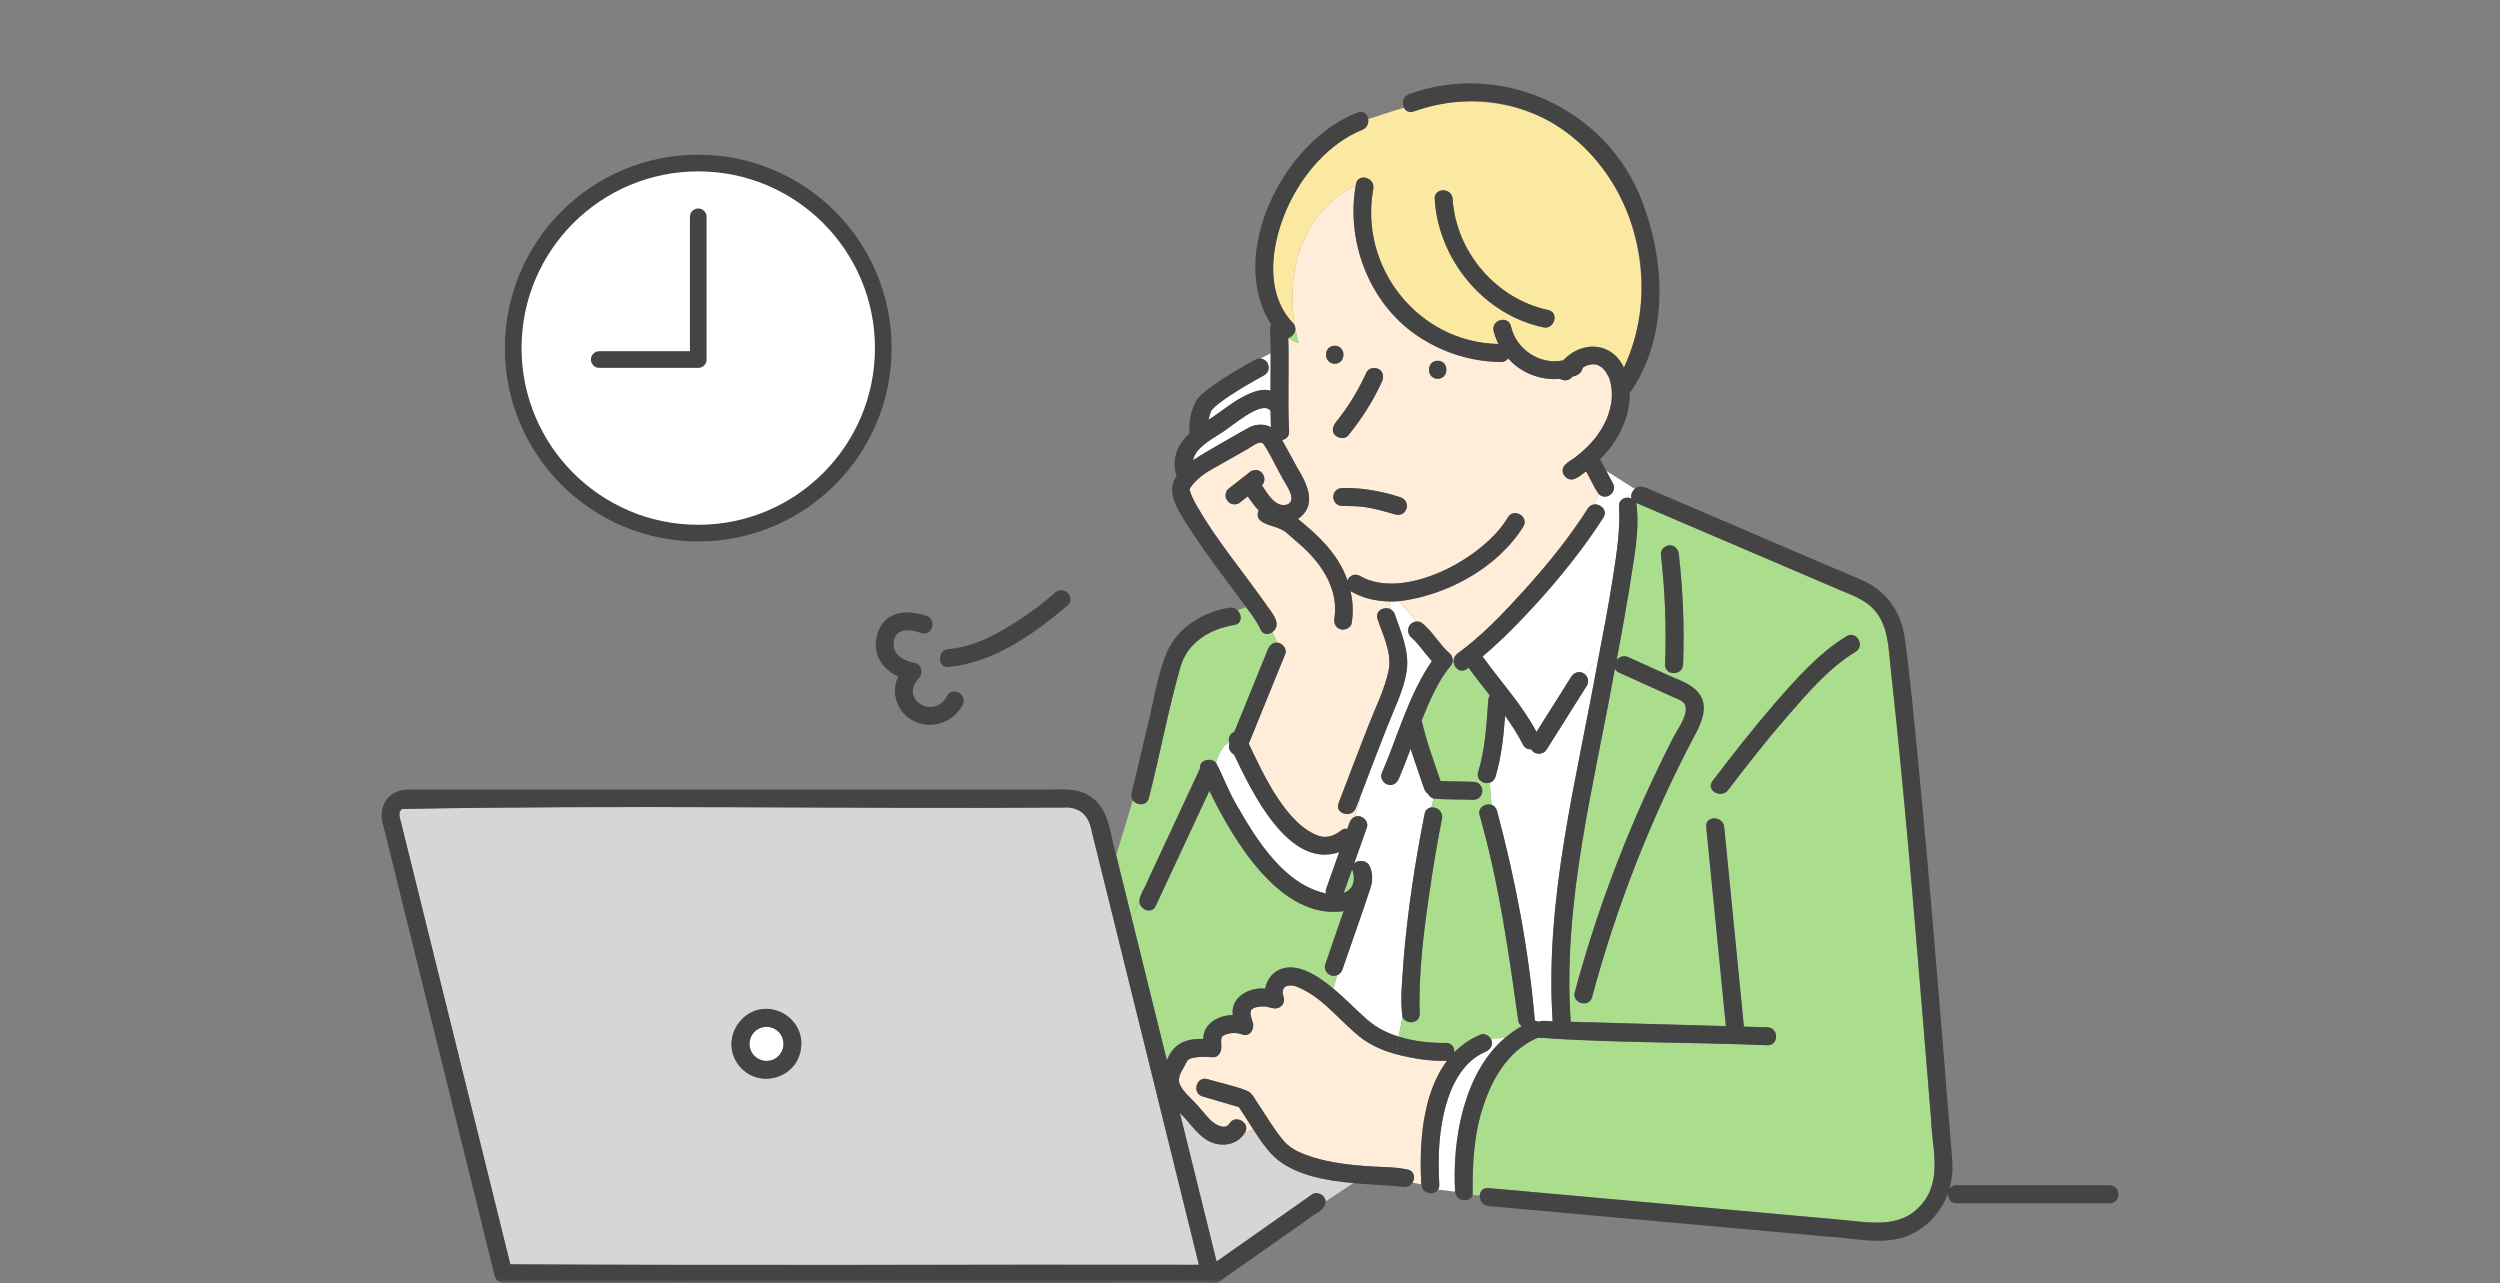
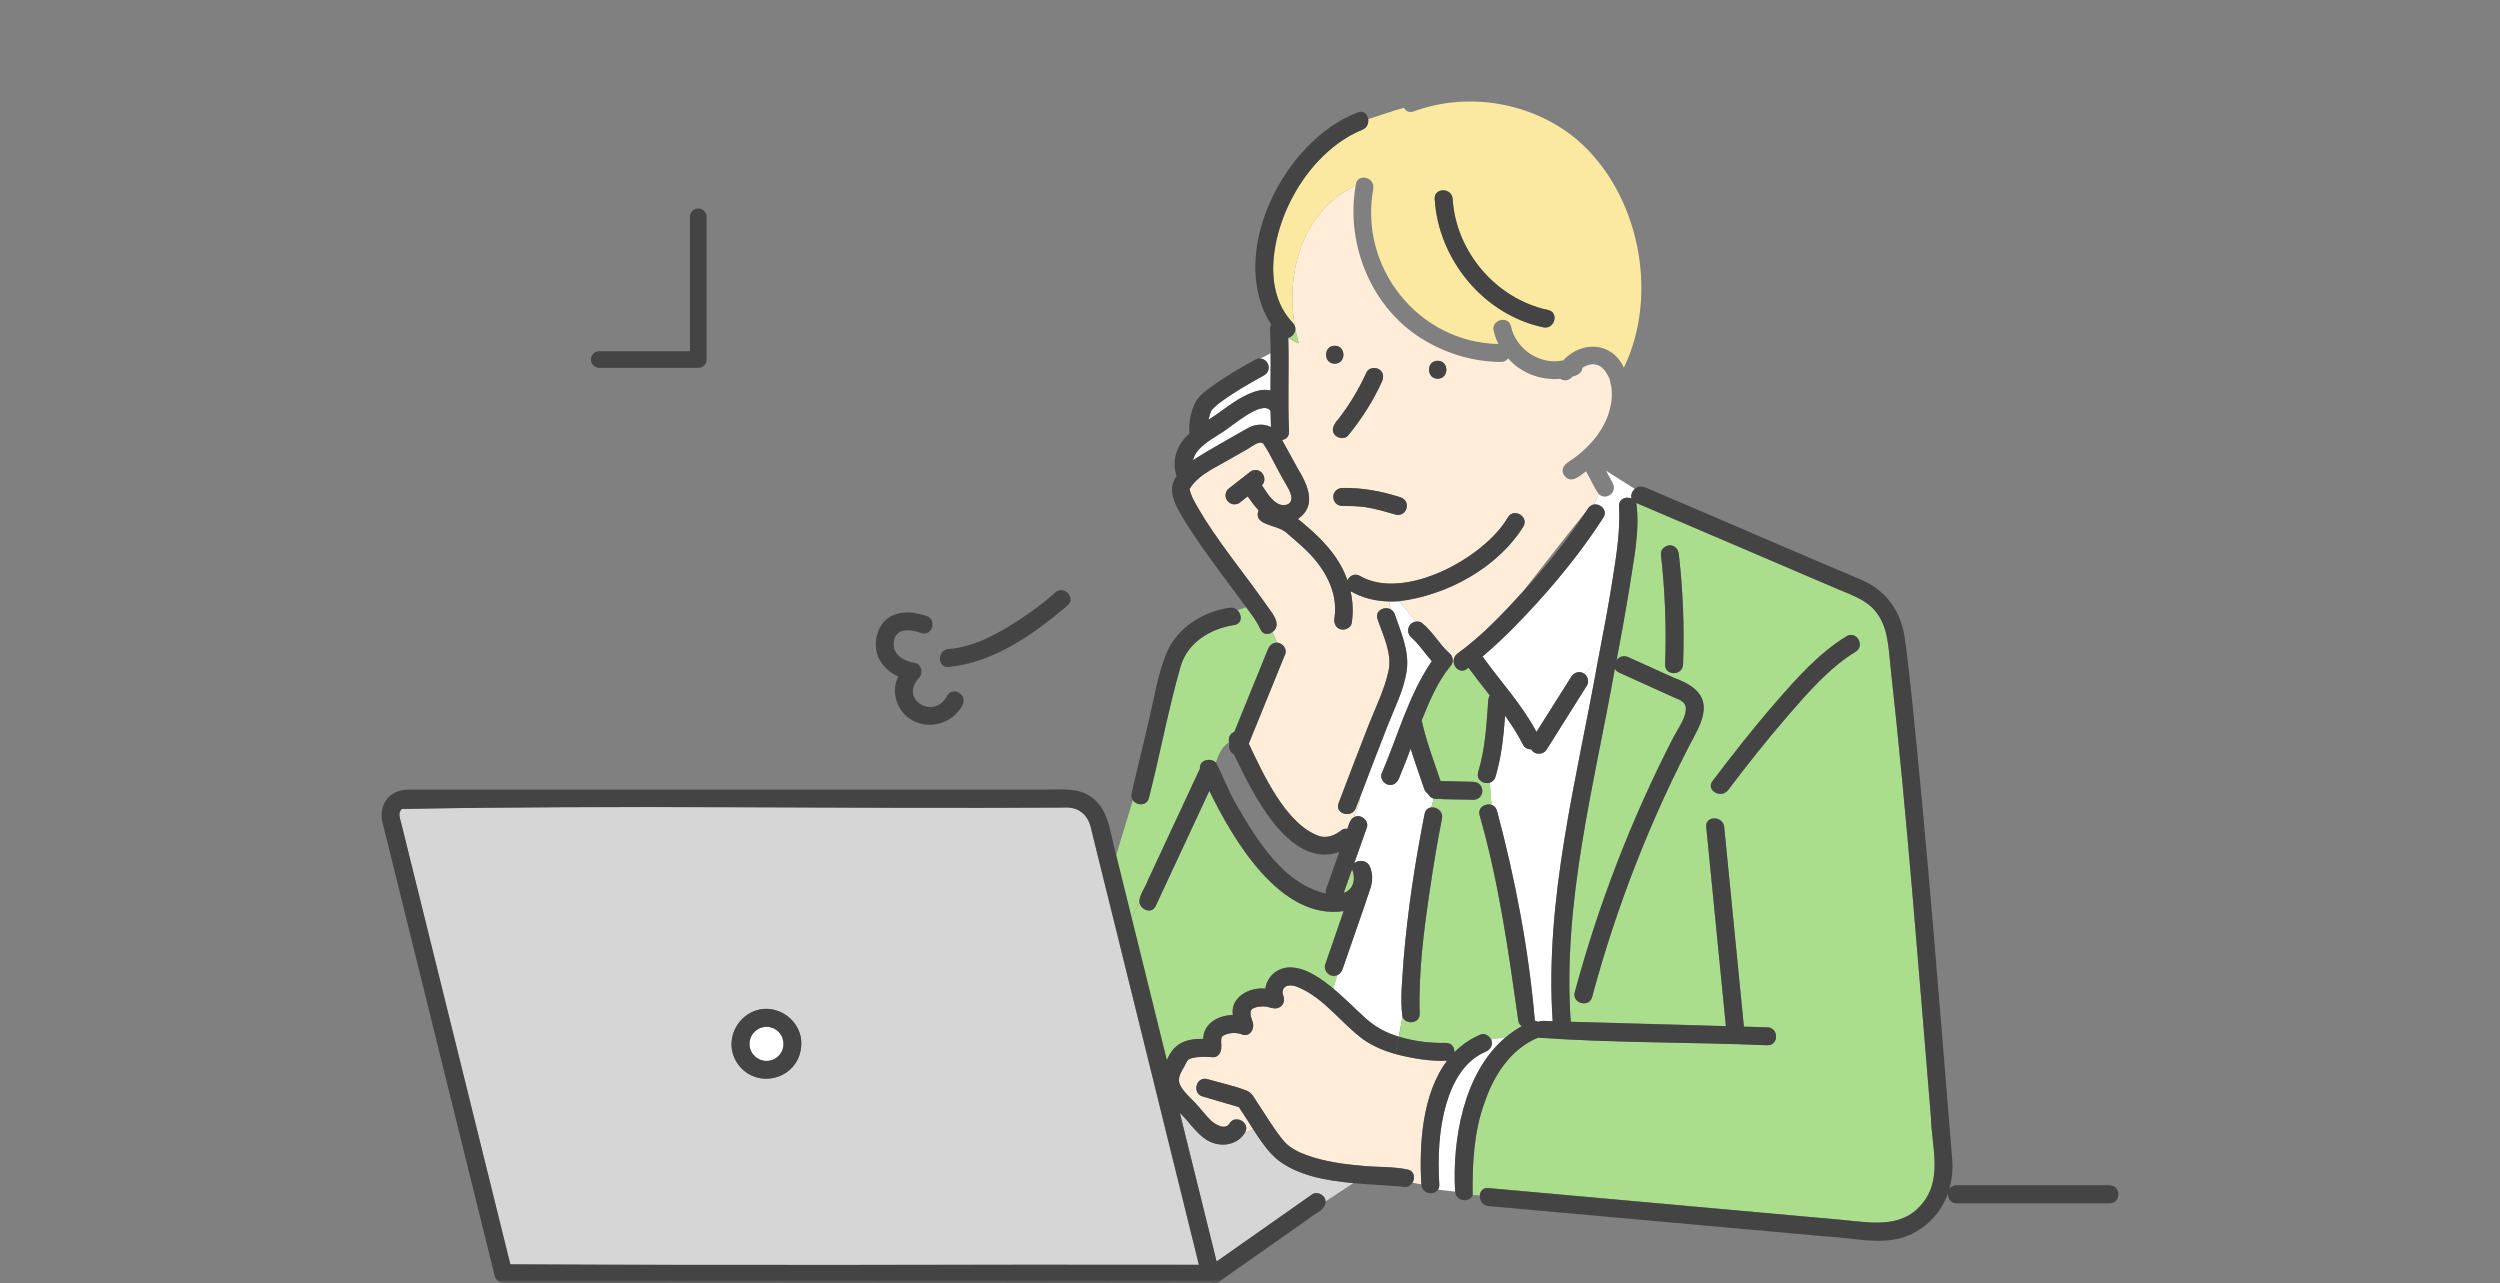
<svg xmlns="http://www.w3.org/2000/svg" width="300" height="154" viewBox="0 0 300 154" fill="none">
  <rect x="0" y="0" width="300" height="154" fill="#808080" stroke="none" />
  <mask id="mask0_3464_6848" style="mask-type:alpha" maskUnits="userSpaceOnUse" x="0" y="0" width="300" height="154">
    <rect width="300" height="154" fill="#D9D9D9" />
  </mask>
  <g mask="url(#mask0_3464_6848)">
    <path d="M163.793 60.845C163.853 60.856 163.848 60.85 163.793 60.845Z" fill="#AADE8C" />
    <path d="M143.164 55.232C144.158 54.536 145.247 53.961 146.302 53.359C147.484 52.685 148.65 51.95 149.854 51.32C150.688 50.884 151.699 50.84 152.512 51.265C152.484 50.613 152.473 49.956 152.462 49.304C151.379 47.889 147.633 51.381 146.451 52.016C145.169 52.856 143.468 53.779 143.158 55.237L143.164 55.232Z" fill="white" />
    <path d="M94.006 124.984C94.011 125.083 94.011 125.033 94.006 124.984Z" fill="#AADE8C" />
    <path d="M90.363 124.005C90.451 123.911 90.407 123.95 90.363 124.005Z" fill="#AADE8C" />
    <path d="M90.359 126.527C90.392 126.582 90.474 126.637 90.348 126.516C90.348 126.516 90.353 126.527 90.359 126.527Z" fill="#AADE8C" />
    <path d="M161.616 106.983C162.572 106.392 162.616 105.237 162.246 104.309C161.909 105.254 161.577 106.199 161.24 107.144C161.373 107.099 161.5 107.055 161.61 106.989L161.616 106.983Z" fill="#AADE8C" />
    <path d="M173.832 78.31C173.832 78.31 173.81 78.293 173.799 78.282C173.804 78.288 173.81 78.293 173.821 78.299C173.821 78.299 173.832 78.299 173.832 78.305V78.31Z" fill="#AADE8C" />
    <path d="M194.283 60.753C194.234 59.847 195.14 59.538 195.792 59.819C195.653 59.433 195.836 58.968 196.178 58.67L192.731 56.493C192.996 56.985 193.261 57.482 193.526 57.974C194.118 59.051 192.753 60.145 191.847 59.289C191.659 59.703 191.455 60.123 191.245 60.538C192.051 60.405 192.957 61.234 192.399 62.112C188.35 68.272 183.46 73.93 177.902 78.78C180.074 81.802 182.615 84.532 184.377 87.83C185.775 85.614 187.167 83.399 188.565 81.184C188.88 80.675 189.587 80.476 190.095 80.835L191.786 79.106C192.416 75.858 193.029 72.604 193.543 69.338C193.985 66.521 194.443 63.609 194.289 60.753H194.283Z" fill="white" />
    <path d="M147.478 89.064C147.362 88.573 147.572 88.02 148.108 87.832C149.456 84.523 150.799 81.219 152.147 77.91C152.34 77.435 152.743 77.081 153.257 77.12C153.103 76.7 152.909 76.275 152.71 75.855C152.235 76.203 151.556 76.214 151.252 75.529C150.837 74.578 150.163 73.706 149.528 72.866L148.478 73.225C149.058 73.766 149.069 74.86 148.103 75.009C145.23 75.457 142.501 77.081 141.661 80.009C140.18 85.192 139.197 90.528 137.865 95.755C137.628 96.766 136.407 96.7 135.937 96.037L133.932 102.672C134.545 105.163 135.164 107.65 135.777 110.141L136.711 108.302C136.644 107.478 137.418 106.511 137.694 105.721C139.793 101.219 141.887 96.722 143.987 92.219C143.849 91.258 145.224 90.838 145.893 91.528C146.219 90.556 146.6 89.644 147.467 89.075L147.478 89.064Z" fill="#AADE8C" />
-     <path d="M160.698 102.255C154.621 104.366 150.179 94.946 148.079 90.548C147.648 90.322 147.317 89.758 147.527 89.283C147.505 89.211 147.494 89.139 147.483 89.073C146.615 89.636 146.234 90.554 145.908 91.526C146.798 93.206 147.45 95.051 148.444 96.697C150.836 100.868 154.101 106.128 159.118 107.227C159.074 107.056 159.068 106.874 159.129 106.697L160.703 102.255H160.698Z" fill="white" />
    <path d="M179.631 97.273C181.836 105.505 183.46 114.041 184.178 122.483C184.333 122.488 184.466 122.538 184.582 122.616C185.101 122.395 185.758 122.571 186.316 122.544C185.333 107.892 189.233 93.428 191.78 79.103L190.09 80.832C190.537 81.136 190.72 81.793 190.421 82.268C188.814 84.821 187.206 87.368 185.604 89.92C185.206 90.6 184.134 90.638 183.753 89.92C183.361 89.937 182.957 89.76 182.775 89.401C182.151 88.158 181.405 87.003 180.604 85.881C180.421 88.356 180.173 90.832 179.449 93.218C179.333 93.605 179.068 93.826 178.77 93.92L178.979 96.583C179.267 96.682 179.515 96.903 179.626 97.279L179.631 97.273Z" fill="white" />
    <path d="M159.77 117.076C159.235 116.927 158.826 116.303 159.019 115.75C159.157 115.353 159.295 114.96 159.428 114.563C160.03 112.822 160.632 111.082 161.234 109.336C153.643 110.48 147.947 100.734 145.119 94.9C142.975 99.502 140.826 104.11 138.682 108.712C138.207 109.734 136.892 109.203 136.727 108.297L135.793 110.137C137.202 115.833 138.611 121.535 140.019 127.231C140.832 125.198 142.29 124.618 144.389 124.662C144.389 122.805 146.235 121.833 147.931 121.794C147.633 119.645 149.925 118.435 151.831 118.629C152.036 117.33 153.041 116.237 154.555 116.093C156.605 115.922 158.511 117.469 160.014 118.667L160.483 116.999C160.268 117.098 160.025 117.132 159.77 117.06V117.076Z" fill="#AADE8C" />
    <path d="M171.368 95.265C171.158 95.127 170.987 94.912 170.904 94.657C170.374 93.055 169.783 91.459 169.28 89.845C168.827 91.039 168.374 92.227 167.877 93.403C167.65 93.939 167.175 94.326 166.551 94.155C166.042 94.017 165.573 93.365 165.799 92.829C167.739 88.31 169.026 83.426 171.827 79.326C171.02 78.448 170.357 77.426 169.495 76.597C169.418 76.525 169.153 76.321 169.501 76.586C168.617 76.034 168.91 74.674 169.954 74.586L167.921 72.15C167.512 72.183 167.103 72.194 166.694 72.188C166.744 72.503 166.816 72.824 166.899 73.139C167.109 73.26 167.286 73.448 167.379 73.735C168.12 75.912 169.142 78.127 168.805 80.481C168.473 82.796 167.33 84.995 166.484 87.155C165.363 90.011 164.269 92.873 163.181 95.74C163.181 96.464 162.777 97.282 162.479 98.077C163.23 97.602 164.313 98.453 164.015 99.309C163.507 100.74 162.998 102.177 162.49 103.613C162.982 103.149 164.037 103.177 164.391 104.027C164.739 104.867 164.711 105.779 164.429 106.613C163.357 109.862 162.192 113.088 161.087 116.326C160.976 116.641 160.755 116.889 160.474 117.016L160.004 118.685C162.578 120.701 164.49 123.541 167.844 124.403L168.291 122.055C167.976 119.779 168.302 117.408 168.429 115.11C168.921 109.265 169.81 103.42 170.948 97.663C171.048 97.171 171.379 96.934 171.755 96.895L172.037 95.834C171.738 95.751 171.495 95.541 171.363 95.271L171.368 95.265Z" fill="white" />
    <path d="M174.187 79.762C174.148 79.834 174.093 79.9 174.027 79.966C172.48 81.834 171.507 84.226 170.601 86.447C171.148 88.933 172.054 91.325 172.866 93.728C174.181 93.756 175.502 93.784 176.817 93.817C177.419 93.828 177.866 94.298 177.894 94.894C177.922 95.469 177.38 95.983 176.817 95.972C175.231 95.905 173.623 95.972 172.049 95.828L171.767 96.889C172.424 96.817 173.209 97.364 173.038 98.231C172.48 101.054 172.01 103.9 171.59 106.75C170.866 111.651 170.209 116.662 170.364 121.629C170.402 122.855 168.723 122.993 168.303 122.048L167.855 124.396C169.695 124.971 171.69 125.192 173.491 125.153C174.214 125.137 174.557 125.722 174.524 126.28C175.386 125.402 176.424 124.667 177.667 124.148C178.148 123.949 178.717 124.303 178.933 124.739C179.48 124.634 180.049 124.568 180.607 124.54C181.225 124.01 181.894 123.529 182.629 123.131C182.408 123.015 182.242 122.794 182.192 122.452C181.021 114.181 179.872 105.905 177.562 97.856C177.286 96.9 178.27 96.342 178.993 96.585L178.783 93.922C178.054 94.148 177.098 93.59 177.386 92.651C178.236 89.845 178.386 86.939 178.596 84.033C178.612 83.823 178.678 83.624 178.783 83.453C177.922 82.347 177.049 81.254 176.22 80.115C175.408 80.928 174.408 80.243 174.447 79.254H174.33C174.319 79.43 174.27 79.607 174.187 79.762Z" fill="#AADE8C" />
    <path d="M180.599 124.535C180.047 124.568 179.472 124.629 178.925 124.734C179.223 125.363 178.831 125.982 178.234 126.22C175.688 127.292 174.29 129.927 173.555 132.452C172.643 135.584 172.522 138.905 172.71 142.148C172.726 142.396 172.666 142.595 172.561 142.755L174.605 142.998C174.246 136.816 175.616 128.783 180.588 124.535H180.599Z" fill="white" />
    <path d="M152.103 43.553C152.39 44.045 152.23 44.752 151.716 45.029C151.357 45.222 151.003 45.421 150.644 45.625C149.158 46.471 147.677 47.349 146.313 48.377C146.009 48.62 145.705 48.874 145.445 49.161C145.434 49.178 145.368 49.261 145.368 49.261C145.208 49.603 145.114 49.995 145.025 50.371C146.617 49.382 148.031 48.095 149.76 47.321C150.605 46.951 151.539 46.625 152.462 46.874C152.467 45.382 152.484 43.885 152.473 42.393L151.202 43.051C151.561 43.056 151.909 43.222 152.108 43.559L152.103 43.553Z" fill="white" />
    <path d="M149.385 135.922C148.407 137.53 146.324 137.723 144.799 136.795C143.484 135.972 142.705 134.591 141.578 133.558C143.048 139.497 144.517 145.441 145.987 151.38C149.81 148.695 153.628 146.01 157.451 143.325C158.081 142.889 159.053 143.436 159.064 144.176L162.395 141.977C159.241 141.685 155.838 141.127 153.357 139.215C152.092 138.237 151.246 136.779 150.368 135.469C150.086 135.69 149.766 135.834 149.39 135.917C149.39 135.917 149.39 135.922 149.39 135.928L149.385 135.922Z" fill="#D6D6D6" />
    <path d="M173.656 127.285C171.568 127.368 169.48 127.014 167.458 126.484C166.115 126.103 164.817 125.567 163.679 124.788C160.944 122.821 158.916 119.733 155.706 118.434C154.972 118.103 153.883 118.119 153.911 119.158C153.927 119.307 154.137 119.81 153.961 119.418C154.43 120.445 153.491 121.324 152.485 120.893C152.927 121.081 152.104 120.804 151.922 120.782C151.496 120.733 150.425 120.777 150.143 121.208C149.922 121.644 150.187 122.18 150.309 122.611C150.325 122.65 150.331 122.666 150.331 122.666C150.331 122.666 150.298 122.589 150.287 122.556C150.629 123.313 150.049 124.511 149.071 124.136C148.419 123.887 147.69 123.898 147.038 124.152C146.585 124.329 146.557 124.478 146.535 124.948C146.53 125.097 146.613 125.992 146.541 125.495C146.635 126.125 146.276 126.92 145.502 126.859C144.69 126.799 143.795 126.76 143.005 126.981C142.403 127.147 142.425 127.423 142.093 128.003C141.673 128.732 141.215 129.451 141.646 130.268C142.049 131.031 142.745 131.638 143.336 132.246C143.983 132.915 144.541 133.666 145.182 134.329C145.756 134.92 147.01 135.677 147.53 134.826C148.016 134.031 149.005 134.263 149.392 134.854C149.392 134.771 149.392 134.671 149.392 134.544C149.392 134.671 149.392 134.765 149.392 134.854C149.579 135.141 149.624 135.517 149.392 135.903C149.767 135.821 150.088 135.677 150.369 135.456C149.789 134.594 149.226 133.721 148.662 132.848C147.215 132.423 145.762 131.997 144.314 131.572C142.983 131.18 143.552 129.103 144.889 129.495C146.441 129.948 148.099 130.285 149.601 130.876C150.209 131.114 150.458 131.666 150.8 132.191C151.9 133.81 152.878 135.539 154.148 137.031C154.828 137.754 155.762 138.229 156.679 138.572C158.949 139.417 161.397 139.727 163.8 139.926C165.48 140.064 167.259 139.986 168.911 140.34C169.739 140.517 169.844 141.362 169.491 141.925L170.557 142.124C170.286 137.401 170.64 131.257 173.651 127.279L173.656 127.285Z" fill="#FFEDD9" />
    <path d="M178.594 142.556C192.798 143.832 207.003 145.114 221.212 146.39C224.93 146.76 228.654 147.462 231.085 143.854C232.969 140.926 231.781 137.379 231.709 134.141C230.212 116.136 228.853 98.115 226.87 80.154C226.588 77.75 226.621 74.988 224.792 73.054C223.643 71.844 221.975 71.308 220.472 70.662C212.428 67.22 204.384 63.784 196.345 60.342C196.82 63.817 195.959 67.48 195.461 70.922C195.008 73.684 194.506 76.441 193.981 79.192C194.285 78.817 194.804 78.59 195.362 78.839C197.202 79.673 199.047 80.507 200.887 81.336C204.533 82.662 205.334 84.529 203.478 87.993C198.157 98.026 193.992 108.661 191.042 119.628C190.682 120.965 188.6 120.396 188.964 119.053C191.821 108.446 195.815 98.148 200.842 88.38C201.334 87.424 202.483 85.916 202.262 84.772C202.13 84.104 201.318 83.883 200.771 83.634C198.605 82.651 196.439 81.673 194.268 80.695C194.014 80.579 193.859 80.413 193.776 80.22C191.296 94.198 187.473 108.308 188.478 122.6C194.682 122.777 200.892 122.948 207.096 123.125C206.312 115.158 205.522 107.192 204.737 99.225C204.599 97.844 206.759 97.86 206.892 99.225C207.682 107.214 208.467 115.197 209.257 123.186C210.196 123.214 211.135 123.241 212.074 123.263C213.461 123.302 213.461 125.457 212.074 125.418C202.92 125.031 193.655 125.153 184.555 124.506C181.29 125.838 179.241 129.02 178.152 132.246C176.843 135.81 176.672 139.65 176.705 143.39L177.561 143.456C177.589 142.948 177.931 142.484 178.589 142.545L178.594 142.556ZM201.97 79.734C201.92 81.12 199.765 81.12 199.815 79.734C199.981 75.319 199.809 70.905 199.307 66.513C199.24 65.933 199.854 65.436 200.384 65.436C201.014 65.436 201.395 65.933 201.461 66.513C201.964 70.9 202.135 75.319 201.97 79.734ZM207.362 94.811C206.533 95.899 204.66 94.827 205.5 93.722C207.909 90.557 210.362 87.413 212.975 84.408C215.511 81.491 218.24 78.375 221.577 76.353C222.765 75.629 223.848 77.496 222.665 78.214C219.489 80.142 216.908 83.159 214.5 85.938C212.008 88.805 209.66 91.794 207.362 94.816V94.811Z" fill="#AADE8C" />
    <path d="M162.064 70.948C162.346 72.186 162.412 73.473 162.208 74.777C162.12 75.357 161.396 75.672 160.882 75.528C160.274 75.362 160.042 74.777 160.131 74.202C160.805 69.733 157.401 66.39 154.236 63.816C154.048 63.694 153.849 63.578 153.645 63.49C152.678 62.998 150.379 62.838 151.031 61.252C150.54 60.733 150.142 60.147 149.722 59.573C149.451 59.788 149.181 59.998 148.904 60.214C148.772 60.346 148.611 60.44 148.429 60.49L148.142 60.529C147.567 60.545 147.054 60.02 147.065 59.451C147.065 59.208 147.181 58.849 147.379 58.689C148.214 58.037 149.053 57.379 149.888 56.727C150.02 56.595 150.181 56.501 150.363 56.451C150.457 56.44 150.556 56.424 150.65 56.413C151.567 56.374 152.092 57.606 151.424 58.236C151.971 59.031 152.606 60.214 153.578 60.545C154.081 60.716 154.788 60.623 154.943 60.031C155.142 59.269 154.302 58.158 153.965 57.518C153.158 56.131 152.501 54.606 151.617 53.28C151.175 52.788 150.302 53.551 149.777 53.849C148.733 54.451 147.678 55.037 146.628 55.639C145.186 56.435 143.628 57.23 142.744 58.689C142.904 59.495 143.291 60.125 143.705 60.871C146.026 64.871 149.02 68.434 151.689 72.208C152.308 73.202 154.026 74.816 152.705 75.849C152.91 76.269 153.098 76.694 153.252 77.114C153.866 77.141 154.457 77.86 154.219 78.473C154.026 78.954 153.827 79.429 153.633 79.909C152.368 83.02 151.103 86.125 149.838 89.235C151.556 92.854 154.363 99.075 158.401 100.357C159.352 100.583 160.213 100.224 160.992 99.6C161.186 99.451 161.429 99.417 161.666 99.462C161.86 98.964 161.965 98.323 162.473 98.064C162.771 97.268 163.169 96.451 163.175 95.727C163.02 96.136 162.86 96.544 162.705 96.953C162.219 98.24 160.136 97.677 160.628 96.379C161.81 93.252 163.003 90.136 164.224 87.025C165.059 84.893 166.147 82.738 166.622 80.49C167.064 78.385 165.959 76.235 165.302 74.291C164.954 73.258 166.147 72.694 166.898 73.125C166.816 72.81 166.738 72.49 166.694 72.175C165.108 72.142 163.523 71.793 162.059 70.937L162.064 70.948Z" fill="#FFEDD9" />
-     <path d="M155.391 39.178C155.418 39.267 155.435 39.35 155.435 39.438C155.551 40.035 155.683 40.62 155.855 41.189C155.33 41.013 154.932 40.797 154.612 40.543C154.606 40.543 154.595 40.549 154.59 40.554C154.706 44.294 154.512 48.04 154.684 51.78C154.711 52.394 154.308 52.731 153.844 52.803C154.446 53.913 155.076 55.007 155.667 56.123C156.882 58.117 158.109 60.67 155.75 62.283C158.23 64.261 160.656 66.603 161.689 69.647C161.926 69.117 162.54 68.747 163.192 69.117C168.506 72.2 178.12 66.94 180.937 62.106C181.644 60.913 183.506 61.996 182.799 63.194C179.716 68.156 173.622 71.454 167.921 72.15L169.954 74.587C170.175 74.57 170.435 74.609 170.589 74.725C171.921 75.747 172.722 77.338 173.97 78.421C174.125 78.542 174.219 78.725 174.269 78.89C174.33 78.995 174.33 79.128 174.324 79.249H174.44C174.457 78.94 174.595 78.636 174.904 78.415C177.805 76.321 180.335 73.647 182.733 71.012C185.578 67.891 188.263 64.592 190.539 61.023C190.727 60.73 190.981 60.581 191.246 60.537C191.456 60.123 191.661 59.703 191.849 59.288C191.246 58.449 190.849 57.454 190.324 56.559C189.506 57.15 188.506 58.161 187.666 57.007C187.053 55.896 188.368 55.377 189.07 54.836C189.07 54.836 189.335 54.631 189.197 54.742C190.036 54.084 190.804 53.338 191.473 52.504C191.992 51.825 192.44 51.079 192.788 50.289C193.064 49.62 193.246 48.924 193.368 48.211C193.434 47.631 193.44 47.046 193.368 46.471C193.384 46.687 193.368 46.499 193.351 46.388C193.318 46.189 193.274 45.996 193.219 45.803C193.18 45.664 193.13 45.316 193.025 45.222C193.036 45.233 193.13 45.455 193.047 45.278C192.926 44.996 192.76 44.736 192.589 44.482C192.467 44.328 192.318 44.195 192.174 44.062C192.047 43.968 191.904 43.913 191.771 43.83C191.644 43.786 191.534 43.753 191.396 43.725C191.235 43.703 191.108 43.714 190.954 43.72C190.749 43.758 190.561 43.814 190.362 43.874C190.208 43.957 190.042 44.029 189.904 44.134C189.849 44.742 189.252 45.084 188.694 45.189C188.351 45.67 187.699 45.769 187.213 45.46C184.893 45.67 182.506 44.764 180.97 43.002C180.799 43.256 180.517 43.438 180.119 43.438C177.004 43.416 173.904 42.554 171.214 40.996C164.722 37.361 161.413 29.488 162.683 22.256C156.341 25.239 154.214 32.709 155.385 39.173L155.391 39.178ZM172.523 43.294C173.91 43.294 173.91 45.449 172.523 45.449C171.136 45.449 171.136 43.294 172.523 43.294ZM168.042 59.67C169.39 60.101 168.855 62.078 167.468 61.747C166.252 61.399 165.037 61.029 163.783 60.846C162.882 60.736 161.971 60.714 161.059 60.708C160.457 60.708 160.009 60.217 159.982 59.631C159.954 59.051 160.496 58.554 161.059 58.554C163.44 58.498 165.777 58.946 168.037 59.664L168.042 59.67ZM162.269 47.902C162.91 46.869 163.479 45.791 163.982 44.687C164.23 44.14 164.982 44.051 165.457 44.3C166.009 44.593 166.076 45.261 165.844 45.775C164.783 48.112 163.402 50.272 161.777 52.261C161.396 52.725 160.65 52.626 160.252 52.261C159.567 51.609 160.159 50.78 160.656 50.233C161.236 49.482 161.766 48.703 162.269 47.902ZM160.17 41.493C161.556 41.493 161.556 43.648 160.17 43.648C158.783 43.648 158.783 41.493 160.17 41.493Z" fill="#FFEDD9" />
+     <path d="M155.391 39.178C155.418 39.267 155.435 39.35 155.435 39.438C155.551 40.035 155.683 40.62 155.855 41.189C155.33 41.013 154.932 40.797 154.612 40.543C154.606 40.543 154.595 40.549 154.59 40.554C154.706 44.294 154.512 48.04 154.684 51.78C154.711 52.394 154.308 52.731 153.844 52.803C154.446 53.913 155.076 55.007 155.667 56.123C156.882 58.117 158.109 60.67 155.75 62.283C158.23 64.261 160.656 66.603 161.689 69.647C161.926 69.117 162.54 68.747 163.192 69.117C168.506 72.2 178.12 66.94 180.937 62.106C181.644 60.913 183.506 61.996 182.799 63.194C179.716 68.156 173.622 71.454 167.921 72.15L169.954 74.587C170.175 74.57 170.435 74.609 170.589 74.725C171.921 75.747 172.722 77.338 173.97 78.421C174.125 78.542 174.219 78.725 174.269 78.89C174.33 78.995 174.33 79.128 174.324 79.249H174.44C174.457 78.94 174.595 78.636 174.904 78.415C177.805 76.321 180.335 73.647 182.733 71.012C190.727 60.73 190.981 60.581 191.246 60.537C191.456 60.123 191.661 59.703 191.849 59.288C191.246 58.449 190.849 57.454 190.324 56.559C189.506 57.15 188.506 58.161 187.666 57.007C187.053 55.896 188.368 55.377 189.07 54.836C189.07 54.836 189.335 54.631 189.197 54.742C190.036 54.084 190.804 53.338 191.473 52.504C191.992 51.825 192.44 51.079 192.788 50.289C193.064 49.62 193.246 48.924 193.368 48.211C193.434 47.631 193.44 47.046 193.368 46.471C193.384 46.687 193.368 46.499 193.351 46.388C193.318 46.189 193.274 45.996 193.219 45.803C193.18 45.664 193.13 45.316 193.025 45.222C193.036 45.233 193.13 45.455 193.047 45.278C192.926 44.996 192.76 44.736 192.589 44.482C192.467 44.328 192.318 44.195 192.174 44.062C192.047 43.968 191.904 43.913 191.771 43.83C191.644 43.786 191.534 43.753 191.396 43.725C191.235 43.703 191.108 43.714 190.954 43.72C190.749 43.758 190.561 43.814 190.362 43.874C190.208 43.957 190.042 44.029 189.904 44.134C189.849 44.742 189.252 45.084 188.694 45.189C188.351 45.67 187.699 45.769 187.213 45.46C184.893 45.67 182.506 44.764 180.97 43.002C180.799 43.256 180.517 43.438 180.119 43.438C177.004 43.416 173.904 42.554 171.214 40.996C164.722 37.361 161.413 29.488 162.683 22.256C156.341 25.239 154.214 32.709 155.385 39.173L155.391 39.178ZM172.523 43.294C173.91 43.294 173.91 45.449 172.523 45.449C171.136 45.449 171.136 43.294 172.523 43.294ZM168.042 59.67C169.39 60.101 168.855 62.078 167.468 61.747C166.252 61.399 165.037 61.029 163.783 60.846C162.882 60.736 161.971 60.714 161.059 60.708C160.457 60.708 160.009 60.217 159.982 59.631C159.954 59.051 160.496 58.554 161.059 58.554C163.44 58.498 165.777 58.946 168.037 59.664L168.042 59.67ZM162.269 47.902C162.91 46.869 163.479 45.791 163.982 44.687C164.23 44.14 164.982 44.051 165.457 44.3C166.009 44.593 166.076 45.261 165.844 45.775C164.783 48.112 163.402 50.272 161.777 52.261C161.396 52.725 160.65 52.626 160.252 52.261C159.567 51.609 160.159 50.78 160.656 50.233C161.236 49.482 161.766 48.703 162.269 47.902ZM160.17 41.493C161.556 41.493 161.556 43.648 160.17 43.648C158.783 43.648 158.783 41.493 160.17 41.493Z" fill="#FFEDD9" />
    <path d="M155.438 39.437C155.455 39.934 155.085 40.403 154.615 40.547C154.936 40.796 155.333 41.017 155.858 41.193C155.687 40.624 155.554 40.033 155.438 39.442V39.437Z" fill="#AADE8C" />
    <path d="M189.225 16.742C183.861 12.273 176.181 10.958 169.646 13.372C169.099 13.571 168.69 13.328 168.486 12.936C167.049 13.317 165.613 13.858 164.176 14.295C164.254 14.787 164.055 15.345 163.475 15.577C161.458 16.389 159.685 17.731 158.204 19.306C153.806 23.947 150.204 33.372 155.132 38.747C155.265 38.886 155.342 39.029 155.392 39.178C154.221 32.714 156.348 25.245 162.69 22.262C162.745 20.742 165.027 21.179 164.795 22.654C163.055 32.057 170.187 41.101 179.811 41.278C179.563 40.781 179.369 40.261 179.237 39.72C178.911 38.372 180.988 37.803 181.314 39.145C181.905 41.919 184.817 43.852 187.579 43.245C189.822 40.847 193.413 41.007 194.866 44.117C199.137 35.289 196.7 23.14 189.22 16.742H189.225ZM185.203 39.278C178.021 37.758 172.607 31.129 172.165 23.875C172.082 22.488 174.237 22.499 174.32 23.875C174.706 30.217 179.557 35.886 185.772 37.2C187.132 37.488 186.551 39.565 185.198 39.278H185.203Z" fill="#FBE9A1" />
    <path d="M139.053 132.304C137.468 125.895 135.882 119.492 134.296 113.083C133.191 108.625 132.092 104.172 130.987 99.713C130.633 97.835 129.562 96.774 127.578 96.901C101.153 97.073 74.579 96.57 48.226 97.073C47.685 97.493 47.994 98.216 48.127 98.752C52.491 116.409 56.861 134.066 61.226 151.718C88.767 151.867 116.313 151.729 143.86 151.773C142.252 145.282 140.65 138.79 139.042 132.299L139.053 132.304ZM96.148 125.498C95.877 129.63 90.524 130.928 88.364 127.415C87.435 125.868 87.662 123.917 88.789 122.547C91.341 119.503 96.397 121.553 96.148 125.503V125.498Z" fill="#D6D6D6" />
    <path d="M91.18 127.16C91.18 127.16 91.18 127.16 91.185 127.16C91.037 127.077 91.119 127.138 91.18 127.16Z" fill="#AADE8C" />
    <path d="M93.998 124.95C93.954 124.779 93.909 124.613 93.86 124.448C93.771 124.293 93.688 124.133 93.583 123.989C93.478 123.89 93.373 123.779 93.274 123.68C93.246 123.658 93.246 123.658 93.241 123.647C93.103 123.536 92.931 123.47 92.782 123.376C92.611 123.321 92.44 123.276 92.269 123.232C92.058 123.221 91.893 123.21 91.677 123.243C91.501 123.276 91.368 123.315 91.202 123.376C91.014 123.47 90.838 123.564 90.672 123.702C90.556 123.807 90.467 123.906 90.368 124.017C90.263 124.155 90.191 124.31 90.103 124.459C90.042 124.652 89.981 124.845 89.948 125.044C90.003 124.774 89.948 125.044 89.948 125.1C89.937 125.249 89.948 125.409 89.954 125.558C89.992 125.729 90.037 125.901 90.097 126.061C90.158 126.177 90.269 126.403 90.357 126.519C90.473 126.635 90.589 126.757 90.705 126.873C90.86 126.989 91.031 127.077 91.202 127.166C91.362 127.227 91.528 127.265 91.694 127.304C92.07 127.348 92.44 127.293 92.793 127.166C92.942 127.083 93.103 127 93.241 126.895C93.346 126.807 93.501 126.647 93.6 126.542C93.694 126.398 93.782 126.249 93.86 126.1C93.931 125.917 93.981 125.724 94.014 125.536C94.014 125.448 94.025 125.365 94.025 125.282C94.025 125.182 94.014 125.083 94.009 124.989C94.009 124.989 94.009 124.978 94.009 124.973L93.998 124.95Z" fill="white" />
    <path d="M93.38 121.316C89.739 119.973 86.385 124.095 88.363 127.409C90.523 130.923 95.882 129.625 96.147 125.492C96.286 123.642 95.092 121.957 93.38 121.316ZM94.004 124.99C94.009 125.089 94.009 125.039 94.004 124.99ZM90.363 124.012C90.451 123.918 90.407 123.956 90.363 124.012ZM90.358 126.531C90.358 126.531 90.352 126.52 90.347 126.52C90.468 126.647 90.391 126.586 90.358 126.531ZM91.192 127.161C91.192 127.161 91.192 127.161 91.186 127.161C91.126 127.144 91.048 127.083 91.192 127.161ZM94.009 125.525C93.971 125.719 93.927 125.907 93.855 126.089C93.772 126.238 93.689 126.387 93.595 126.531C93.496 126.636 93.341 126.796 93.236 126.885C93.098 126.99 92.938 127.072 92.788 127.155C92.435 127.282 92.065 127.338 91.689 127.293C91.523 127.26 91.358 127.216 91.197 127.155C91.026 127.067 90.86 126.978 90.7 126.862C90.584 126.746 90.468 126.625 90.352 126.509C90.258 126.393 90.148 126.166 90.092 126.05C90.026 125.89 89.982 125.719 89.949 125.548C89.938 125.398 89.932 125.238 89.943 125.089C89.943 125.028 89.998 124.763 89.943 125.034C89.976 124.835 90.037 124.642 90.098 124.448C90.181 124.299 90.258 124.144 90.363 124.006C90.463 123.89 90.551 123.796 90.667 123.691C90.833 123.553 91.009 123.459 91.197 123.365C91.363 123.31 91.496 123.266 91.672 123.233C91.888 123.205 92.054 123.216 92.264 123.222C92.435 123.266 92.606 123.31 92.777 123.365C92.927 123.459 93.098 123.526 93.236 123.636C93.247 123.647 93.247 123.647 93.269 123.669C93.374 123.774 93.474 123.879 93.578 123.979C93.683 124.122 93.766 124.282 93.855 124.437C93.91 124.608 93.96 124.78 93.998 124.956C94.004 125.056 94.015 125.155 94.015 125.249C94.015 125.338 94.009 125.421 94.004 125.503L94.009 125.525Z" fill="#444444" />
    <path d="M253.149 142.225H234.78C234.36 142.225 234.072 142.423 233.907 142.694C234.233 141.595 234.365 140.418 234.271 139.219C232.763 120.673 231.316 102.115 229.41 83.601C229.161 81.253 228.901 78.9 228.57 76.563C228.106 73.276 226.266 70.778 223.238 69.524C214.868 65.994 206.543 62.359 198.178 58.806C197.537 58.519 196.758 58.094 196.184 58.674C195.841 58.972 195.659 59.436 195.797 59.823C195.145 59.541 194.239 59.845 194.289 60.757C194.443 63.618 193.985 66.524 193.543 69.342C193.029 72.613 192.416 75.861 191.786 79.11C189.239 93.43 185.339 107.899 186.322 122.551C185.764 122.579 185.107 122.402 184.587 122.623C184.471 122.545 184.339 122.496 184.184 122.49C183.466 114.043 181.841 105.513 179.637 97.281C179.527 96.9 179.278 96.684 178.991 96.585C178.267 96.341 177.283 96.9 177.56 97.855C179.869 105.905 181.018 114.181 182.189 122.452C182.239 122.794 182.405 123.015 182.626 123.131C181.891 123.534 181.223 124.015 180.604 124.54C175.626 128.788 174.261 136.821 174.621 143.004C174.698 144.219 176.394 144.357 176.72 143.407C176.681 139.667 176.858 135.827 178.167 132.263C179.256 129.043 181.306 125.855 184.571 124.523C193.67 125.17 202.935 125.048 212.089 125.435C213.476 125.474 213.476 123.319 212.089 123.28C211.15 123.253 210.211 123.225 209.272 123.203C208.482 115.214 207.697 107.231 206.907 99.242C206.775 97.877 204.614 97.861 204.753 99.242C205.537 107.209 206.327 115.175 207.112 123.142C200.907 122.965 194.698 122.794 188.493 122.617C187.482 108.319 191.305 94.215 193.791 80.237C193.874 80.425 194.029 80.596 194.283 80.712C196.449 81.695 198.615 82.673 200.786 83.651C201.333 83.9 202.15 84.121 202.277 84.789C202.504 85.933 201.349 87.447 200.858 88.397C195.83 98.165 191.83 108.463 188.979 119.07C188.615 120.413 190.698 120.982 191.057 119.645C194.007 108.678 198.173 98.043 203.493 88.01C205.344 84.557 204.548 82.673 200.902 81.353C199.062 80.519 197.217 79.684 195.377 78.856C194.825 78.607 194.3 78.828 193.996 79.209C194.521 76.458 195.023 73.707 195.477 70.939C195.974 67.497 196.836 63.834 196.36 60.359C204.405 63.801 212.449 67.237 220.487 70.679C221.99 71.325 223.658 71.861 224.807 73.071C226.642 74.999 226.609 77.767 226.885 80.171C228.868 98.132 230.227 116.153 231.724 134.158C231.796 137.401 232.979 140.943 231.1 143.871C228.669 147.473 224.957 146.783 221.227 146.407C216.377 145.97 211.531 145.534 206.681 145.097C197.322 144.258 187.968 143.412 178.609 142.573C177.952 142.512 177.609 142.976 177.582 143.484C177.549 144.042 177.891 144.661 178.609 144.727C192.112 145.943 205.62 147.158 219.122 148.374C222.238 148.501 225.421 149.429 228.481 148.462C231.073 147.55 232.907 145.584 233.769 143.186C233.708 143.766 234.045 144.396 234.796 144.396H253.166C254.553 144.396 254.553 142.241 253.166 142.241L253.149 142.225Z" fill="#444444" />
    <path d="M180.941 62.098C178.128 66.927 168.515 72.198 163.195 69.109C162.543 68.739 161.93 69.109 161.692 69.64C160.659 66.596 158.234 64.253 155.753 62.275C158.118 60.656 156.886 58.109 155.67 56.115C155.079 54.999 154.449 53.905 153.847 52.795C154.311 52.723 154.715 52.386 154.687 51.773C154.51 48.032 154.703 44.287 154.593 40.546C155.295 40.353 155.808 39.419 155.134 38.74C152.4 35.955 152.422 31.624 153.372 28.071C153.416 27.442 153.527 26.784 153.709 26.099C153.527 26.784 153.416 27.436 153.372 28.071C154.228 24.817 155.908 21.746 158.212 19.298C159.698 17.724 161.466 16.381 163.482 15.569C164.062 15.337 164.256 14.779 164.184 14.287C163.803 14.403 163.427 14.508 163.046 14.608C163.427 14.514 163.803 14.403 164.184 14.287C164.096 13.701 163.615 13.21 162.913 13.492C154.101 16.84 147.124 30.464 152.543 38.961C152.449 39.115 152.394 39.303 152.405 39.535C152.521 41.977 152.477 44.425 152.46 46.867C151.538 46.618 150.604 46.944 149.759 47.314C148.035 48.088 146.621 49.369 145.024 50.364C145.113 49.988 145.206 49.601 145.367 49.253C145.367 49.253 145.438 49.17 145.444 49.154C145.709 48.867 146.008 48.612 146.311 48.369C148.007 47.099 149.858 46.043 151.709 45.021C152.908 44.27 151.88 42.496 150.621 43.16C148.775 44.17 146.947 45.237 145.251 46.485C144.615 46.966 143.919 47.474 143.499 48.165C142.903 49.314 142.604 50.717 142.737 52.016C141.262 53.275 140.532 55.242 141.19 57.115C139.809 58.988 141.378 61.198 142.383 62.855C144.571 66.319 147.107 69.546 149.527 72.85C150.162 73.689 150.831 74.562 151.251 75.513C151.549 76.198 152.234 76.186 152.709 75.838C152.565 75.535 152.411 75.231 152.262 74.927C152.416 75.231 152.565 75.535 152.709 75.838C154.029 74.805 152.311 73.192 151.692 72.198C149.024 68.43 146.03 64.866 143.709 60.861C143.295 60.115 142.914 59.485 142.748 58.679C143.632 57.22 145.184 56.425 146.632 55.629C147.676 55.027 148.731 54.441 149.781 53.839C150.306 53.535 151.179 52.778 151.621 53.27C152.505 54.59 153.162 56.121 153.969 57.507C154.306 58.148 155.145 59.259 154.947 60.021C154.792 60.607 154.085 60.701 153.582 60.535C152.615 60.203 151.98 59.027 151.427 58.225C152.09 57.59 151.565 56.364 150.654 56.402C150.56 56.413 150.46 56.43 150.367 56.441C150.184 56.491 150.024 56.585 149.891 56.717C149.057 57.369 148.217 58.027 147.383 58.679C147.179 58.839 147.068 59.198 147.068 59.441C147.057 60.01 147.571 60.535 148.146 60.518L148.433 60.48C148.615 60.43 148.775 60.336 148.908 60.203C149.179 59.988 149.449 59.778 149.726 59.562C150.146 60.137 150.543 60.723 151.035 61.242C150.383 62.833 152.676 62.988 153.648 63.48C153.853 63.568 154.052 63.684 154.239 63.806C154.969 64.446 155.692 65.093 156.422 65.723C158.764 67.794 160.637 70.955 160.129 74.186C160.04 74.761 160.278 75.347 160.88 75.513C161.394 75.651 162.118 75.336 162.206 74.761C162.411 73.457 162.344 72.17 162.062 70.933C163.527 71.789 165.112 72.137 166.698 72.17C166.654 71.894 166.631 71.618 166.631 71.336C166.631 71.612 166.659 71.888 166.698 72.17C167.107 72.175 167.515 72.17 167.924 72.131C173.626 71.435 179.72 68.137 182.802 63.176C183.51 61.982 181.648 60.894 180.941 62.087V62.098ZM149.853 51.314C147.615 52.59 145.328 53.828 143.162 55.226C143.466 53.767 145.173 52.844 146.455 52.005C147.637 51.369 151.383 47.878 152.466 49.292C152.471 49.944 152.488 50.601 152.516 51.253C151.704 50.828 150.693 50.872 149.858 51.309L149.853 51.314Z" fill="#444444" />
    <path d="M184.258 72.537C187.225 69.283 190.026 65.83 192.402 62.118C192.965 61.239 192.054 60.41 191.247 60.543C190.645 61.753 190.021 62.963 189.617 64.167C190.021 62.957 190.65 61.748 191.247 60.543C190.982 60.587 190.722 60.736 190.54 61.029C188.264 64.593 185.579 67.891 182.733 71.018C180.336 73.653 177.8 76.327 174.905 78.421C173.684 79.382 175.082 81.272 176.214 80.117C177.043 81.25 177.91 82.349 178.778 83.454C178.673 83.626 178.606 83.824 178.59 84.034C178.385 86.94 178.231 89.852 177.38 92.653C177.093 93.592 178.054 94.15 178.778 93.924C179.076 93.83 179.336 93.609 179.457 93.222C180.181 90.835 180.43 88.36 180.612 85.885C181.407 87.007 182.159 88.161 182.783 89.404C182.965 89.763 183.369 89.94 183.761 89.924C184.142 90.642 185.214 90.609 185.612 89.924C187.219 87.371 188.827 84.824 190.429 82.272C190.728 81.797 190.545 81.145 190.098 80.835C189.59 80.471 188.888 80.67 188.568 81.184C187.17 83.399 185.778 85.614 184.38 87.83C182.617 84.532 180.081 81.797 177.905 78.78C180.186 76.88 182.269 74.72 184.258 72.532V72.537Z" fill="#444444" />
    <path d="M163.86 122.181C161.506 120.082 157.915 115.916 154.562 116.099C153.048 116.237 152.043 117.336 151.838 118.634C149.927 118.441 147.639 119.651 147.938 121.8C146.242 121.833 144.396 122.811 144.396 124.668C142.297 124.629 140.833 125.209 140.026 127.237C138.617 121.541 137.209 115.839 135.8 110.143L134.308 113.082C137.496 125.982 140.689 138.877 143.877 151.777C116.33 151.733 88.784 151.871 61.243 151.722C56.879 134.065 52.508 116.408 48.144 98.756C48.011 98.221 47.696 97.497 48.243 97.077C74.597 96.574 101.171 97.077 127.595 96.906C129.518 96.767 130.673 97.823 131.004 99.718C132.109 104.176 133.209 108.629 134.314 113.088L135.805 110.148C135.192 107.657 134.573 105.171 133.96 102.679C133.153 100.011 133.192 96.723 130.352 95.276C128.905 94.558 127.131 94.751 125.557 94.751H49.194C46.652 94.657 45.227 96.701 46.006 99.11C50.459 117.121 54.917 135.131 59.37 153.142C59.481 153.601 59.945 153.932 60.409 153.932C88.712 153.893 117.032 153.993 145.33 153.927C145.623 154.037 145.96 154.032 146.225 153.849C149.822 151.319 153.418 148.794 157.015 146.264C157.711 145.634 159.064 145.264 159.07 144.175C159.059 143.435 158.087 142.894 157.457 143.325C153.634 146.01 149.816 148.695 145.993 151.38C144.523 145.441 143.054 139.496 141.584 133.557C142.711 134.596 143.49 135.971 144.805 136.794C146.33 137.728 148.413 137.529 149.391 135.921C149.628 135.529 149.584 135.154 149.391 134.861C149.004 134.27 148.009 134.043 147.529 134.833C147.009 135.684 145.755 134.927 145.181 134.336C144.534 133.673 143.982 132.922 143.335 132.253C142.744 131.645 142.043 131.038 141.645 130.275C141.214 129.457 141.678 128.739 142.092 128.01C142.429 127.43 142.407 127.148 143.004 126.988C143.794 126.772 144.695 126.806 145.501 126.866C146.275 126.927 146.634 126.132 146.54 125.502C146.612 125.993 146.523 125.098 146.534 124.955C146.556 124.485 146.584 124.336 147.037 124.159C147.689 123.905 148.418 123.894 149.07 124.143C150.048 124.513 150.628 123.319 150.286 122.563C150.297 122.59 150.302 122.601 150.308 122.618C150.186 122.187 149.921 121.645 150.142 121.215C150.418 120.784 151.49 120.739 151.921 120.789C152.103 120.811 152.926 121.087 152.484 120.9C153.49 121.331 154.429 120.452 153.96 119.425C154.136 119.811 153.926 119.314 153.91 119.165C153.882 118.126 154.965 118.11 155.705 118.441C158.921 119.739 160.943 122.828 163.678 124.795C164.816 125.574 166.114 126.109 167.457 126.491L167.854 124.397C166.352 123.927 164.954 123.226 163.86 122.187V122.181Z" fill="#444444" />
    <path d="M178.993 124.894C178.976 124.839 178.954 124.789 178.932 124.734C178.385 124.839 177.86 124.988 177.407 125.215C177.86 124.988 178.379 124.839 178.932 124.734C178.722 124.292 178.147 123.939 177.667 124.143C176.424 124.668 175.391 125.397 174.523 126.276C174.556 125.712 174.214 125.132 173.49 125.148C171.689 125.182 169.695 124.966 167.855 124.392L167.457 126.485C169.474 127.016 171.567 127.369 173.656 127.287C170.645 131.264 170.291 137.402 170.562 142.132C170.606 143.275 172.087 143.502 172.567 142.761C172.672 142.601 172.733 142.402 172.717 142.154C172.529 138.911 172.645 135.59 173.562 132.458C174.297 129.933 175.694 127.298 178.241 126.226C178.783 125.999 179.158 125.513 178.993 124.9V124.894Z" fill="#444444" />
    <path d="M150.307 122.61C150.34 122.687 150.329 122.671 150.307 122.61Z" fill="#444444" />
    <path d="M168.911 140.345C167.259 139.992 165.48 140.069 163.8 139.931C161.397 139.732 158.95 139.423 156.679 138.577C155.762 138.235 154.828 137.76 154.149 137.036C152.878 135.544 151.9 133.815 150.801 132.196C150.464 131.671 150.21 131.119 149.602 130.881C148.099 130.29 146.442 129.953 144.889 129.5C143.558 129.108 142.989 131.191 144.315 131.577C145.762 132.003 147.215 132.428 148.663 132.854C150.165 134.992 151.342 137.5 153.359 139.207C155.839 141.119 159.242 141.677 162.397 141.969C164.347 142.168 166.259 142.224 168.204 142.395C168.729 142.561 169.264 142.334 169.491 141.931C169.845 141.367 169.74 140.522 168.911 140.345Z" fill="#444444" />
    <path d="M167.384 73.728C167.29 73.446 167.114 73.253 166.904 73.131C166.152 72.706 164.959 73.269 165.307 74.297C165.965 76.242 167.075 78.391 166.628 80.496C166.152 82.744 165.064 84.899 164.23 87.031C163.014 90.142 161.815 93.263 160.633 96.385C160.141 97.683 162.224 98.247 162.71 96.96C162.865 96.551 163.025 96.142 163.18 95.733C163.18 95.496 163.141 95.263 163.036 95.048C163.141 95.263 163.18 95.49 163.18 95.733C164.268 92.866 165.362 89.998 166.484 87.148C167.329 84.987 168.473 82.783 168.804 80.474C169.141 78.12 168.119 75.91 167.379 73.728H167.384Z" fill="#444444" />
    <path d="M148.114 75.001C149.086 74.852 149.07 73.763 148.489 73.216C148.257 72.996 147.931 72.863 147.539 72.924C144.368 73.41 141.302 75.288 140.014 78.294C138.943 80.808 138.523 83.658 137.898 86.305C137.197 89.26 136.495 92.216 135.794 95.166C135.711 95.509 135.788 95.802 135.943 96.023C136.412 96.68 137.628 96.746 137.871 95.741C139.208 90.514 140.186 85.178 141.666 79.995C142.506 77.073 145.241 75.448 148.108 74.996L148.114 75.001Z" fill="#444444" />
    <path d="M172.521 45.446C173.907 45.446 173.907 43.292 172.521 43.292C171.134 43.292 171.134 45.446 172.521 45.446Z" fill="#444444" />
    <path d="M160.169 41.487C158.782 41.487 158.782 43.642 160.169 43.642C161.556 43.642 161.556 41.487 160.169 41.487Z" fill="#444444" />
    <path d="M161.063 60.712C161.969 60.712 162.881 60.734 163.787 60.85C165.041 61.032 166.256 61.403 167.472 61.751C168.853 62.082 169.394 60.104 168.046 59.673C165.787 58.95 163.45 58.502 161.069 58.563C159.649 58.613 159.654 60.662 161.069 60.718L161.063 60.712ZM163.792 60.85C163.853 60.861 163.848 60.856 163.792 60.85Z" fill="#444444" />
    <path d="M164.402 104.02C164.049 103.169 162.994 103.147 162.502 103.606C163.01 102.169 163.518 100.738 164.027 99.302C164.325 98.446 163.242 97.595 162.491 98.07C162.22 98.794 162.038 99.495 162.331 100.075C162.038 99.49 162.22 98.794 162.491 98.07C161.983 98.33 161.878 98.976 161.684 99.468C161.447 99.424 161.204 99.457 161.01 99.606C160.231 100.23 159.369 100.589 158.419 100.363C154.375 99.076 151.58 92.871 149.856 89.241C151.121 86.131 152.386 83.026 153.651 79.916C153.845 79.435 154.044 78.96 154.237 78.479C154.48 77.866 153.889 77.142 153.27 77.12C152.756 77.081 152.353 77.43 152.16 77.91C150.812 81.219 149.469 84.523 148.121 87.833C147.585 88.015 147.375 88.567 147.491 89.065C147.508 89.136 147.513 89.208 147.535 89.275C147.331 89.75 147.657 90.313 148.088 90.54C150.182 94.932 154.624 104.357 160.706 102.247L159.132 106.689C159.071 106.865 159.077 107.048 159.121 107.219C154.104 106.12 150.834 100.854 148.447 96.689C147.458 95.042 146.801 93.197 145.917 91.518C145.248 90.827 143.878 91.252 144.011 92.208C141.911 96.711 139.817 101.208 137.718 105.711C137.442 106.501 136.668 107.473 136.734 108.291C136.9 109.197 138.215 109.727 138.69 108.705C140.834 104.103 142.983 99.495 145.127 94.893C147.95 100.722 153.651 110.473 161.242 109.329C160.64 111.07 160.038 112.81 159.436 114.556C159.298 114.954 159.159 115.346 159.027 115.744C158.839 116.296 159.242 116.92 159.778 117.07C160.369 117.23 160.911 116.871 161.104 116.318C162.209 113.075 163.375 109.854 164.447 106.606C164.734 105.771 164.756 104.86 164.408 104.02H164.402ZM161.618 106.987C161.507 107.059 161.375 107.097 161.248 107.142C161.579 106.197 161.916 105.252 162.253 104.307C162.623 105.236 162.579 106.39 161.624 106.981L161.618 106.987Z" fill="#444444" />
    <path d="M176.815 93.816C175.5 93.789 174.18 93.755 172.865 93.728C172.053 91.319 171.147 88.927 170.6 86.446C171.506 84.225 172.478 81.833 174.025 79.966C174.29 79.695 174.423 79.248 174.268 78.894C174.218 78.728 174.125 78.546 173.97 78.424C172.721 77.341 171.92 75.75 170.589 74.728C170.434 74.607 170.174 74.574 169.953 74.59C168.909 74.679 168.616 76.043 169.5 76.59C169.34 76.469 169.312 76.447 169.329 76.463C170.246 77.248 170.975 78.419 171.826 79.33C169.025 83.43 167.738 88.314 165.799 92.833C165.572 93.369 166.042 94.021 166.55 94.159C167.174 94.33 167.65 93.943 167.876 93.407C168.373 92.231 168.826 91.043 169.279 89.85C169.782 91.468 170.368 93.059 170.904 94.662C170.986 94.916 171.158 95.126 171.368 95.269C171.506 95.546 171.743 95.75 172.042 95.833C173.622 95.971 175.224 95.91 176.81 95.977C178.229 95.932 178.224 93.883 176.81 93.822L176.815 93.816ZM173.832 78.314C173.832 78.314 173.821 78.314 173.821 78.308C173.815 78.303 173.81 78.297 173.799 78.292C173.815 78.303 173.821 78.308 173.832 78.319V78.314Z" fill="#444444" />
    <path d="M171.765 96.891C171.389 96.93 171.058 97.167 170.959 97.659C169.815 103.416 168.925 109.261 168.439 115.106C168.312 117.399 167.986 119.774 168.301 122.051C168.721 122.995 170.401 122.857 170.362 121.631C170.207 116.664 170.865 111.659 171.588 106.753C172.008 103.907 172.478 101.057 173.036 98.233C173.207 97.372 172.423 96.825 171.765 96.891Z" fill="#444444" />
    <path d="M201.969 79.734C202.134 75.32 201.963 70.905 201.46 66.513C201.394 65.933 201.013 65.436 200.383 65.436C199.853 65.436 199.239 65.933 199.306 66.513C199.808 70.9 199.98 75.32 199.814 79.734C199.764 81.121 201.919 81.121 201.969 79.734Z" fill="#444444" />
    <path d="M221.582 76.355C218.239 78.382 215.516 81.493 212.98 84.41C210.367 87.415 207.914 90.553 205.505 93.725C204.665 94.829 206.538 95.901 207.367 94.813C209.665 91.791 212.013 88.802 214.505 85.935C216.919 83.161 219.499 80.139 222.67 78.211C223.852 77.493 222.775 75.631 221.582 76.349V76.355Z" fill="#444444" />
    <path d="M161.777 52.256C163.401 50.267 164.777 48.107 165.843 45.77C166.075 45.256 166.009 44.588 165.456 44.295C164.981 44.046 164.23 44.135 163.981 44.682C163.086 46.648 161.976 48.516 160.655 50.228C160.158 50.77 159.567 51.604 160.252 52.256C160.644 52.621 161.396 52.72 161.777 52.256Z" fill="#444444" />
-     <path d="M197.488 25.391C193.809 13.579 180.704 7.06 169.074 11.297C168.323 11.573 168.201 12.397 168.489 12.938C168.693 13.325 169.102 13.573 169.649 13.374C188.411 6.844 202.571 27.452 194.87 44.12C193.411 41.004 189.825 40.849 187.582 43.247C184.814 43.849 181.903 41.921 181.317 39.148C180.991 37.8 178.914 38.368 179.24 39.722C179.373 40.264 179.566 40.783 179.815 41.28C170.185 41.103 163.058 32.065 164.798 22.656C165.036 21.303 162.958 20.717 162.721 22.082C161.373 29.363 164.682 37.335 171.224 40.998C172.389 41.125 173.511 41.186 174.538 41.186C173.511 41.186 172.395 41.125 171.224 40.998C173.914 42.556 177.013 43.418 180.129 43.44C180.533 43.44 180.815 43.264 180.98 43.004C182.516 44.766 184.903 45.672 187.223 45.462C187.709 45.772 188.361 45.672 188.704 45.192C189.267 45.087 189.864 44.739 189.914 44.136C190.057 44.031 190.223 43.96 190.372 43.877C190.571 43.816 190.759 43.761 190.963 43.722C191.118 43.722 191.245 43.711 191.405 43.728C191.544 43.75 191.654 43.783 191.781 43.833C191.908 43.915 192.057 43.976 192.184 44.065C192.334 44.197 192.477 44.33 192.599 44.484C192.77 44.739 192.936 44.998 193.057 45.28C193.14 45.462 193.046 45.236 193.035 45.225C193.229 45.54 193.267 46.02 193.361 46.391C193.378 46.501 193.394 46.689 193.378 46.473C193.444 47.053 193.439 47.639 193.378 48.214C193.262 48.926 193.074 49.617 192.798 50.291C192.455 51.081 192.002 51.821 191.483 52.506C190.814 53.341 190.046 54.087 189.207 54.744C189.35 54.633 189.08 54.838 189.08 54.838C188.372 55.385 187.058 55.904 187.676 57.009C188.516 58.169 189.51 57.158 190.334 56.562C190.859 57.457 191.256 58.451 191.859 59.291C192.102 58.76 192.323 58.23 192.499 57.705C192.323 58.236 192.102 58.766 191.859 59.291C192.765 60.147 194.129 59.059 193.538 57.976C193.273 57.484 193.008 56.987 192.742 56.495C192.494 56.037 192.251 55.578 192.002 55.12C194.096 53.042 195.648 50.175 195.571 47.147C199.974 40.982 199.903 32.313 197.494 25.391H197.488Z" fill="#444444" />
    <path d="M185.77 37.202C179.555 35.888 174.698 30.219 174.317 23.877C174.234 22.501 172.08 22.49 172.162 23.877C172.604 31.136 178.019 37.76 185.201 39.28C186.554 39.567 187.129 37.49 185.775 37.202H185.77Z" fill="#444444" />
    <path d="M126.606 71.116C125.302 72.299 123.926 73.31 122.457 74.282C119.899 75.973 116.943 77.641 113.827 77.884C112.451 77.989 112.44 80.149 113.827 80.039C119.296 79.497 124.053 76.1 128.131 72.636C129.158 71.702 127.633 70.183 126.606 71.111V71.116Z" fill="#444444" />
    <path d="M113.651 83.503C112.116 86.454 107.85 83.962 110.276 81.36C110.801 80.824 110.624 79.708 109.801 79.559C108.431 79.316 107.094 78.564 107.248 77.089C107.42 75.271 109.298 75.487 110.58 75.973C111.906 76.387 112.475 74.305 111.154 73.896C109.74 73.459 108.32 73.238 106.939 73.94C105.889 74.476 105.287 75.614 105.132 76.746C104.851 78.818 106.071 80.404 107.801 81.188C106.817 83.045 107.668 85.498 109.519 86.459C111.679 87.619 114.381 86.746 115.513 84.592C116.16 83.365 114.298 82.277 113.651 83.503Z" fill="#444444" />
-     <circle cx="83.79" cy="41.77" r="22.204" fill="white" stroke="#444444" stroke-width="2" />
    <path d="M83.79 26.017V43.144H71.912" stroke="#444444" stroke-width="2" stroke-linecap="round" stroke-linejoin="round" />
  </g>
</svg>